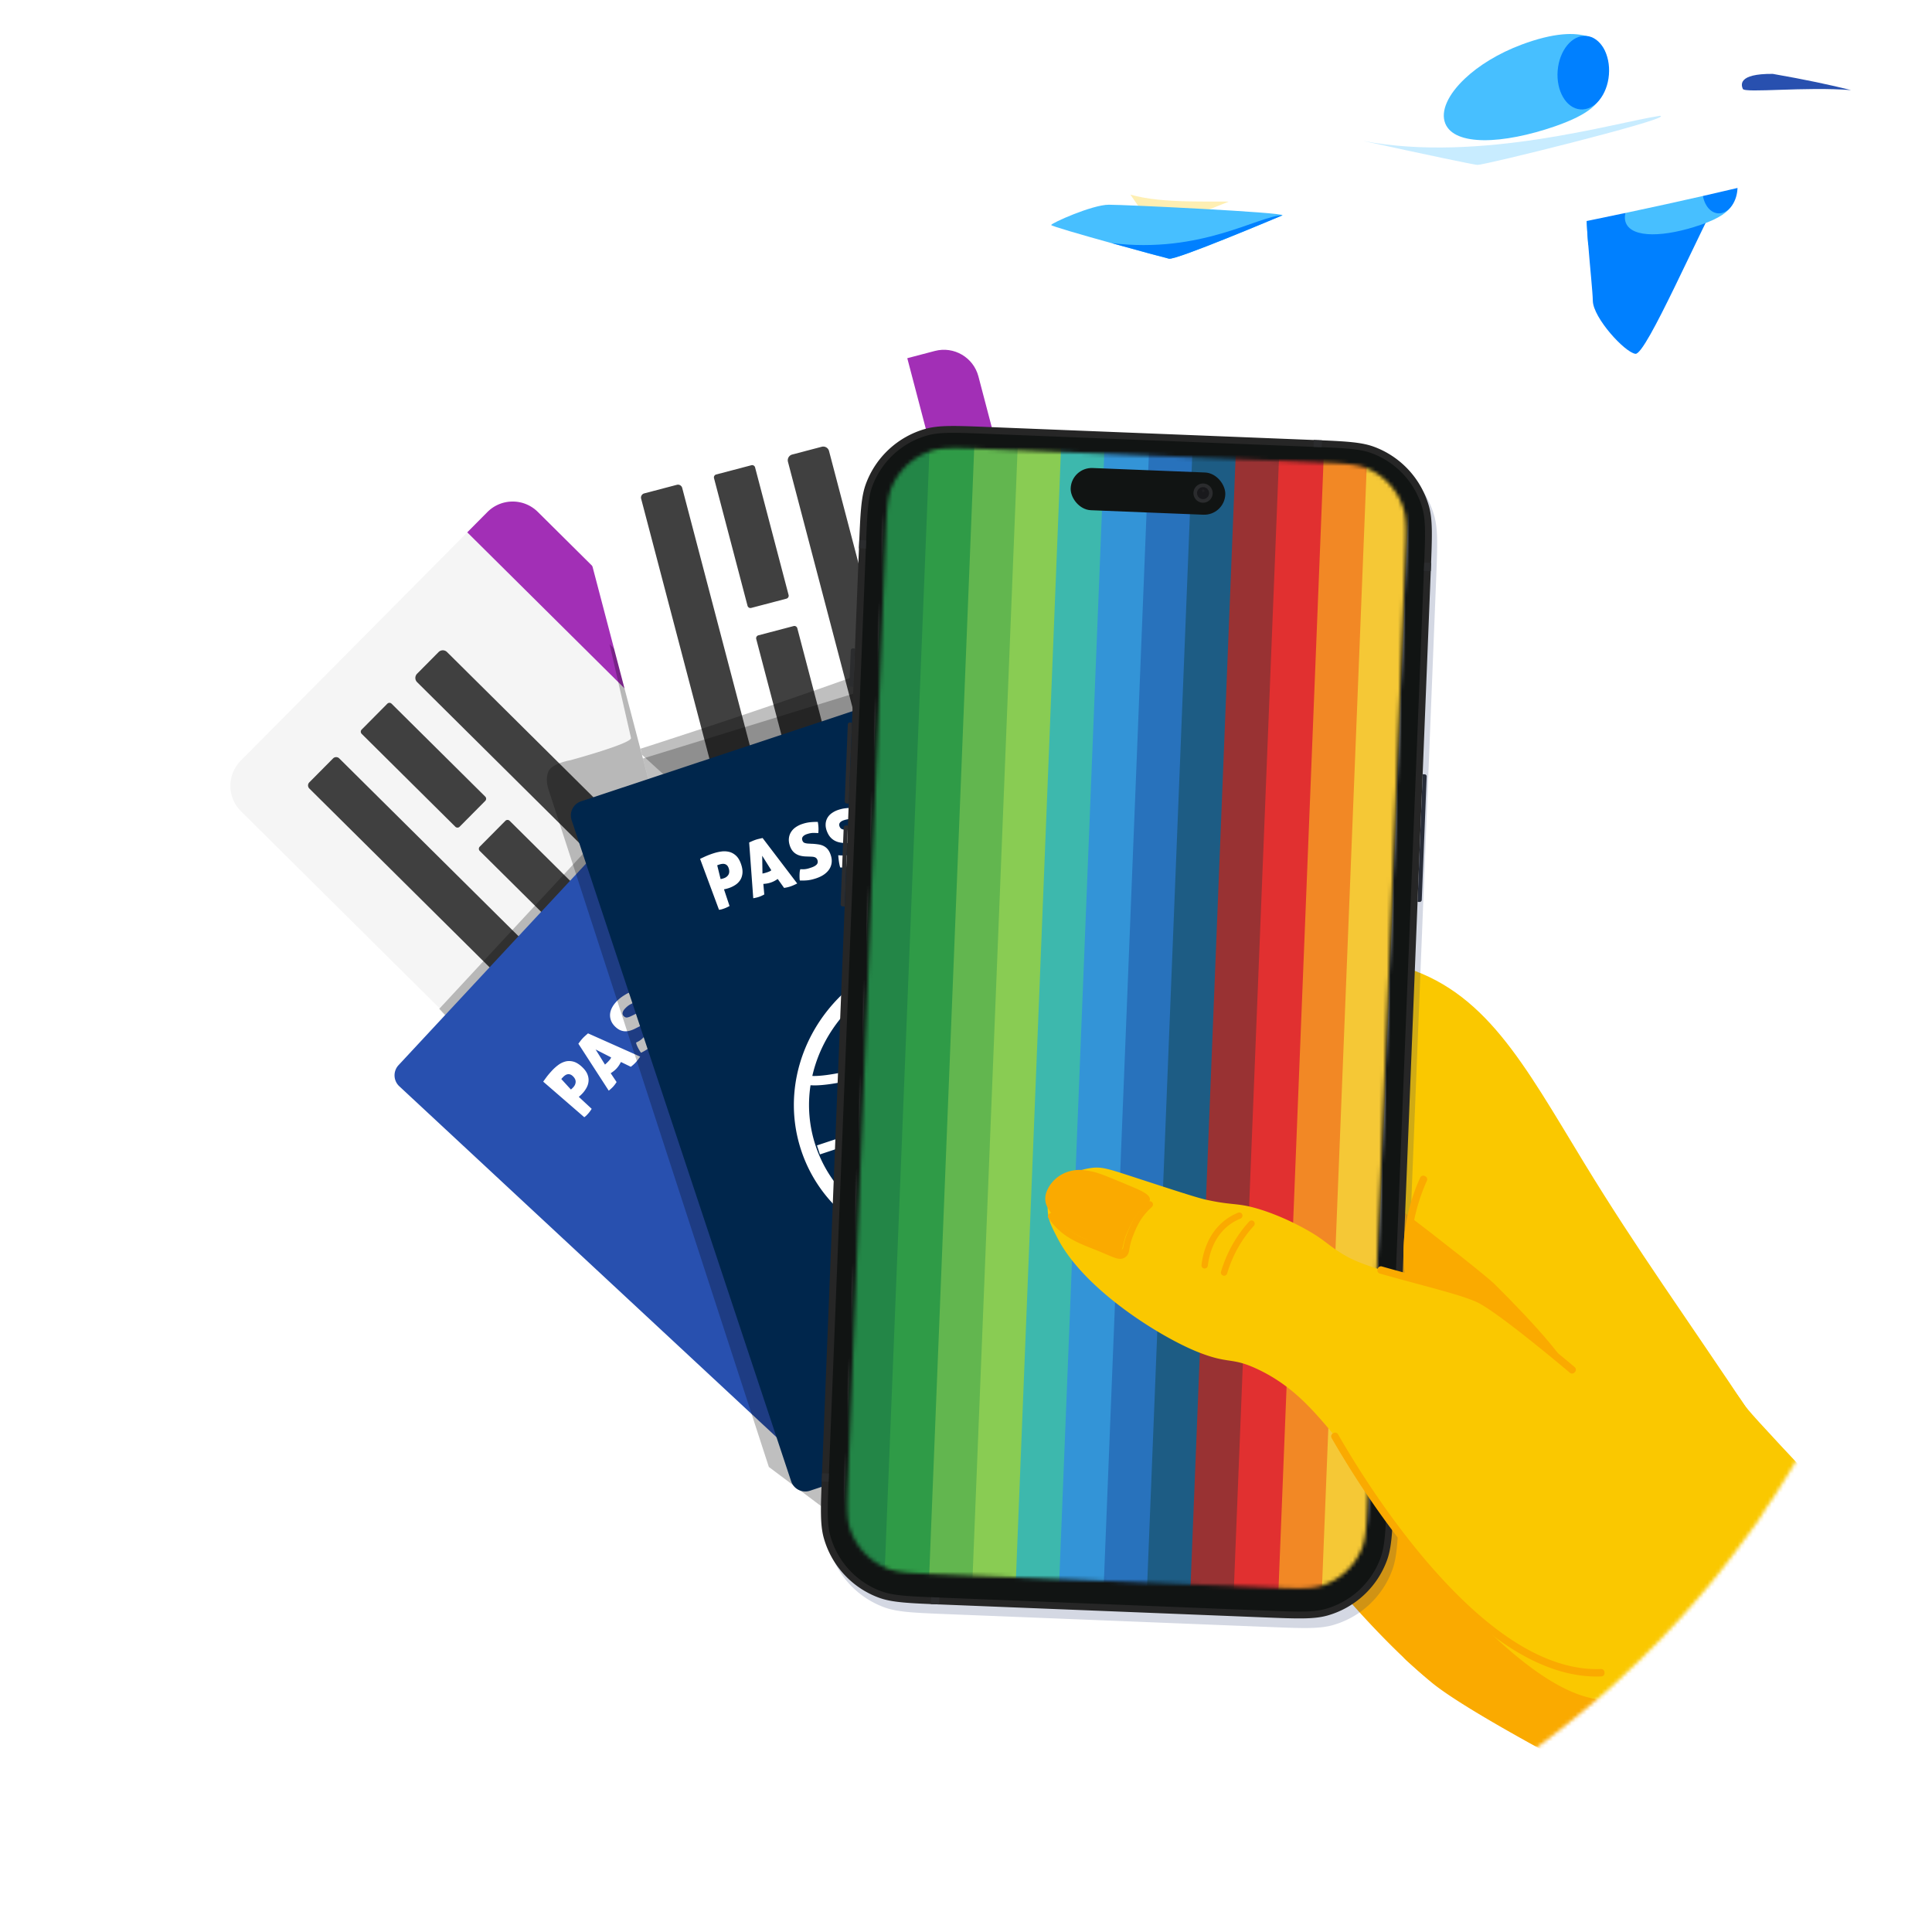
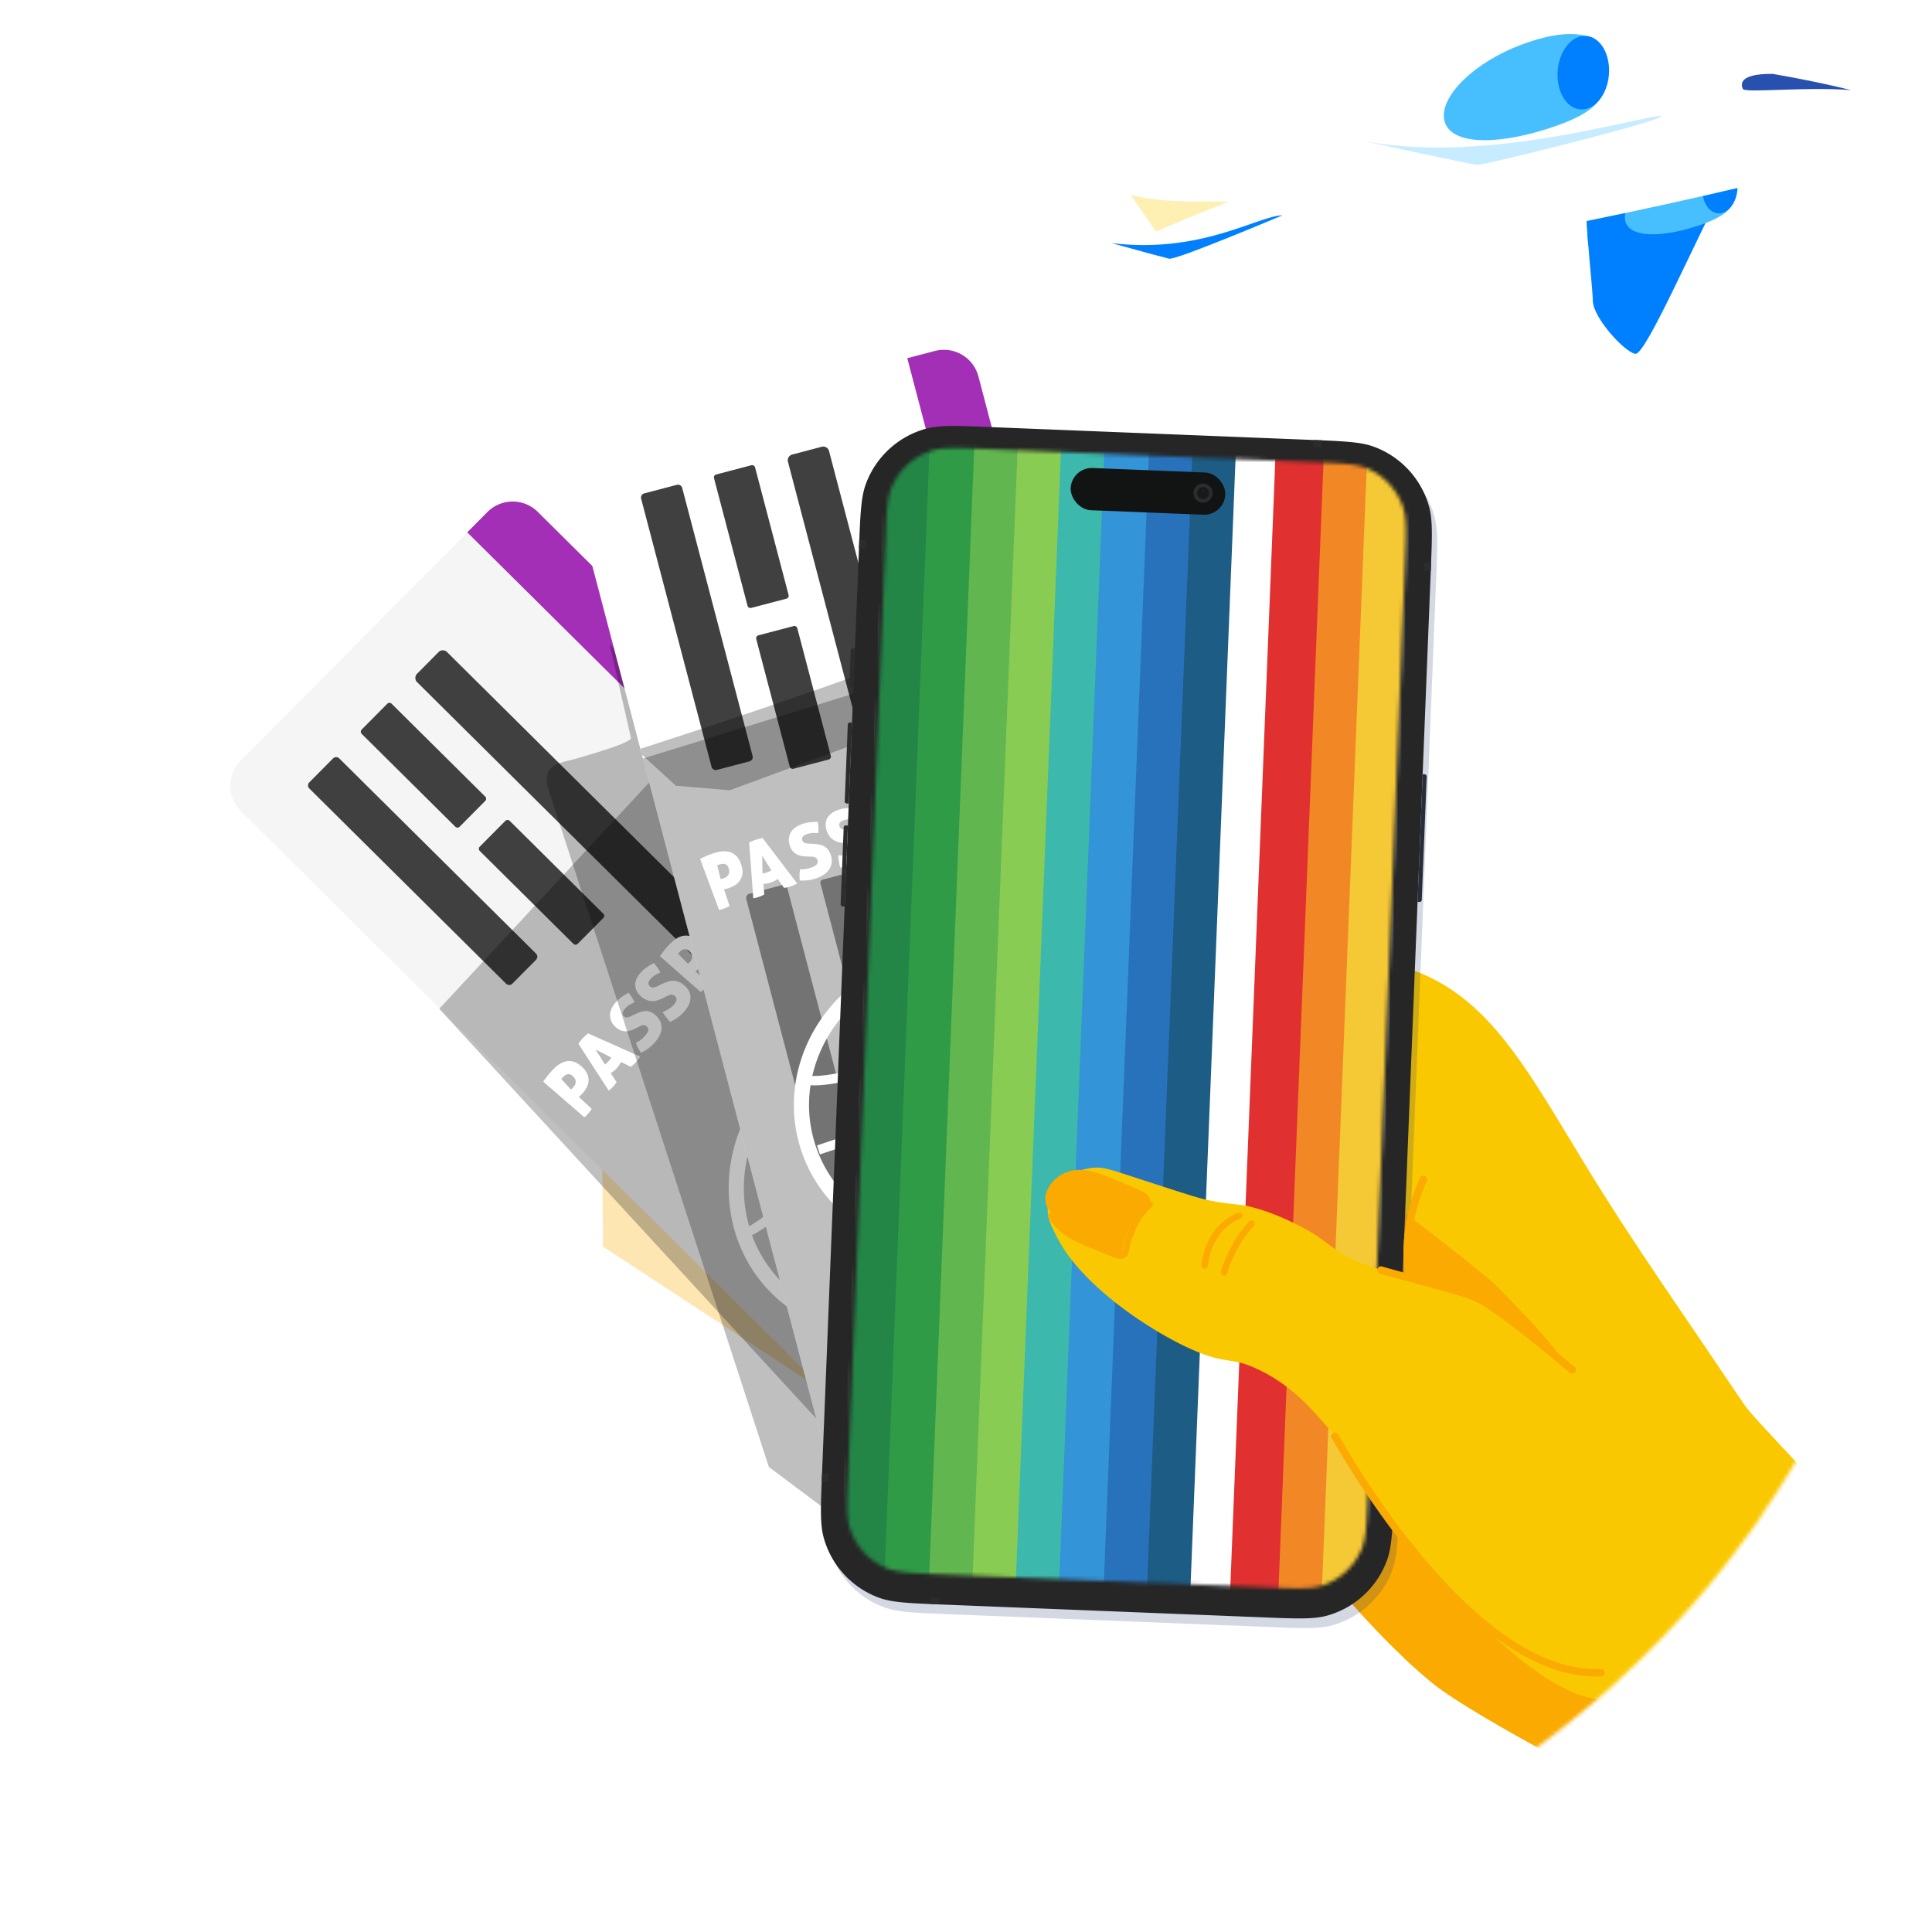
<svg xmlns="http://www.w3.org/2000/svg" width="512" height="512" fill="none">
  <g clip-path="url(#a)">
    <circle cx="256" cy="256" r="256" fill="#fff" fill-opacity=".1" />
    <mask id="b" width="512" height="512" x="0" y="0" maskUnits="userSpaceOnUse" style="mask-type:alpha">
      <path fill="#fff" d="M512 256.11c0 2.984-.063 5.977-.189 8.982a253.178 253.178 0 0 1-3.147 31.135 165.703 165.703 0 0 1-1.07 6.303c-.378 2.017-.976 5.168-1.511 7.689a283.697 283.697 0 0 1-5.791 22.059c-.629 2.08-1.322 4.16-2.046 6.303-.22.693-.44 1.418-.692 2.112-.252.756-.535 1.512-.818 2.268-1.039 2.931-2.141 5.799-3.148 8.698a249.487 249.487 0 0 1-5.318 12.29 262.676 262.676 0 0 1-18.412 33.09c-1.102 1.607-2.172 3.151-3.147 4.821-.33.445-.635.908-.913 1.387l-.944 1.292c-1.542 2.143-3.148 4.254-4.658 6.303-1.511 2.048-3.148 4.128-4.847 6.302l-1.511 1.828c-.314.441-.692.851-1.007 1.261-3.525 4.191-7.113 8.288-10.858 12.195-.346.379-.692.725-1.007 1.103a8.93 8.93 0 0 0-.756.788l-1.196 1.198a302.029 302.029 0 0 1-4.532 4.506c-1.384 1.355-3.367 3.151-5.067 4.822a152.258 152.258 0 0 1-6.798 6.05 288.787 288.787 0 0 1-7.648 6.303l-1.416 1.134-2.172 1.671a2.29 2.29 0 0 1-.566.441c-2.612 2.048-5.288 3.971-7.994 5.83a130.434 130.434 0 0 1-5.476 3.75c-2.55 1.702-5.131 3.372-7.711 4.916a63.807 63.807 0 0 1-3.714 2.206l-.567.378a233.144 233.144 0 0 1-13.785 7.5 200.347 200.347 0 0 1-8.718 4.223l-.661.284-.692.315-.787.378a246.522 246.522 0 0 1-38.995 13.74 226.981 226.981 0 0 1-8.309 2.048 340.376 340.376 0 0 1-7.427 1.608 274.458 274.458 0 0 1-16.272 2.647h-.535c-.47.05-.945.05-1.416 0-3.147.441-6.294.756-9.442 1.008l-2.927.252-3.021.252h-2.644c-1.731 0-3.525.189-5.35.221h-8.341c-6.882 0-13.68-.263-20.394-.788l-2.958-.252-3.148-.315a249.124 249.124 0 0 1-35.155-6.145c-2.234-.536-4.469-1.135-6.704-1.734l-2.864-.819h-.157l-.409.378-2.675-.819-2.109-.63a12.613 12.613 0 0 1-1.668-.505c-.409 0-.818-.283-1.227-.409a249.245 249.245 0 0 1-23.164-9.013l-2.046-.882-1.353-.631-.63-.283-1.699-.788-2.298-1.072c-4.186-2.017-8.372-4.159-12.589-6.302a189.602 189.602 0 0 1-12.054-7.091l-.787-.473-.629-.409-.85-.567a8.595 8.595 0 0 1-.882-.568l-.629-.378-.692-.473c-2.329-1.512-4.69-3.151-6.924-4.695l-.535-.347a247.931 247.931 0 0 1-19.262-15c-3.147-2.836-6.578-5.799-9.756-8.792l-1.48-1.387-3.147-3.151-2.077-2.08c-.755-.788-1.51-1.608-2.33-2.395l-1.1-1.229a60.618 60.618 0 0 1-1.889-2.049l-.346-.378c-3.651-4.002-7.239-8.099-10.67-12.322-.409-.504-.88-1.008-1.227-1.512a241.475 241.475 0 0 1-16.051-22.659c-.378-.567-.724-1.071-1.07-1.638-.346-.567-.504-.757-.724-1.166l-.944-1.544-.944-1.608c-3.148-5.546-6.295-11.187-9.222-17.017-2.329-4.727-4.532-9.454-6.578-14.37-1.825-4.223-3.462-8.54-5.035-12.921v-.472a60.598 60.598 0 0 1-1.007-2.9 249.472 249.472 0 0 1-9.096-33.215c-1.133-5.609-2.046-11.25-2.801-16.986A258.899 258.899 0 0 1 0 261.531v-5.421c0-4.286 0-8.571.346-12.794.283-6.303.787-12.385 1.574-18.467v-.599c0-.756 0-1.576.283-2.332a252.369 252.369 0 0 1 11.236-47.963c.44-1.387.944-2.711 1.448-4.066a251.716 251.716 0 0 1 20.835-44.497 276.34 276.34 0 0 1 7.144-11.345A257.018 257.018 0 0 1 79.469 70.59c4.941-4.664 10.04-9.202 15.327-13.425 5.288-4.222 10.103-7.91 15.359-11.596a246.453 246.453 0 0 1 21.779-13.583c5.571-3.151 11.299-5.987 17.153-8.698l.629-.252c.313-.182.639-.34.976-.472a250.327 250.327 0 0 1 23.227-9.17l1.416-.473c.535-.158.976-.347 1.479-.442a207.114 207.114 0 0 1 15.265-4.443 249.767 249.767 0 0 1 33.392-6.303l3.997-.472 4.753-.442c1.385 0 2.706-.22 4.091-.283l3.903-.252h1.762c3.588-.19 7.176-.252 10.796-.284h11.298c2.046 0 4.092.19 6.295.315 2.895.158 5.728.378 8.592.693a257.391 257.391 0 0 1 42.079 7.69l2.518.725c3.147.85 6.074 1.733 9.064 2.741 3.651 1.166 7.207 2.427 10.764 3.75l.661.252.472.158h.409l5.287 2.08 2.172.945c.54.183 1.066.404 1.574.662a71.053 71.053 0 0 1 4.217 1.828l1.353.63 1.102.504 1.731.82a230.69 230.69 0 0 1 11.519 5.767l1.668.85a284.153 284.153 0 0 1 19.324 11.66 119.762 119.762 0 0 1 4.658 3.152 242.284 242.284 0 0 1 15.391 11.565c4.941 4.034 10.417 8.824 15.358 13.551 1.07 1.009 2.14 2.017 3.148 3.152a199.048 199.048 0 0 1 5.696 5.83l1.322 1.386c2.423 2.584 4.784 5.2 7.05 7.879l1.007 1.166a209.642 209.642 0 0 1 11.834 14.937 293.08 293.08 0 0 1 8.214 11.944 255.306 255.306 0 0 1 18.223 33.246 241.633 241.633 0 0 1 10.795 27.858c1.479 4.759 2.864 9.454 4.092 14.402 1.825 7.059 3.367 14.275 4.532 21.555.409 2.269.787 4.507 1.07 6.775v.284c.472 3.404.881 6.839 1.227 10.274a.711.711 0 0 0 0 .252c1.07 8.414 1.511 16.544 1.511 24.832Z" />
    </mask>
    <g mask="url(#b)">
      <path fill="#FAC800" d="M386.129 450.43c17.615 11.471 25.791 13.119 30.013 17.341l13.136 14.378s22.33-18.32 35.016-31.718c14.011-14.796 32.544-40.786 32.544-40.786-49.05-52.069-26.416-28.479-41.528-46.11l-10.551 6.879s-87.712 55.645-72.003 69.649c3.801 3.391 7.422 6.494 13.369 10.368l.004-.001Z" />
      <path fill="#FAAA00" d="M379.501 445.96c-29.661-24.323-68.535-82.315-63.684-79.427 17.378 10.347 34.462 10.822 40.816 14.533l83.272 82.155a7.682 7.682 0 0 1 .905 9.865l-11.534 8.651-13.133-13.965s-27.848-14.6-36.642-21.812Z" />
      <path fill="#FAAA00" d="M328.929 388.112c.742.973 6.756 9.167 7.166 9.767 1.238 1.794 3.842 1.057 15.912-4.238 3.727-1.635 1.188 16.259 72.171 55.829 10.902 6.074-7.305-74.393-65.283-85.642-52.555-10.197-31.051 22.877-29.969 24.29l.003-.006Z" />
      <path fill="#FAC800" d="M464.67 375.91c-18.456-27.741-30.728-44.538-44.827-67.674-16.179-26.549-26.315-45.939-49.004-52.285-23.449-6.563-76.911-18.706-145.386-16.517-2.365.073-13.963 4.629-15.463 7.939-1.679 3.697.63 8.666 3.24 11.564 3.3 3.664 7.701 4.712 9.197 5.037 20.704 4.481 72.948-2.715 99.183 15.04 4.843 3.277 10.315 11.927 21.262 29.222 4.206 6.648 15.823 25.625 26.644 53.476 6.363 16.375 4.917 16.429 8.505 24.671 13.309 30.56 26.851 66.614 61.34 47.612 29.13-16.048 38.212-38.695 25.312-58.09l-.003.005Z" />
      <path fill="#FAAA00" d="M359.458 331.529c3.18 3 6.419 6.037 11.285 9.476 10.067 7.108 14.179 6.811 27.409 14.019 12.392 6.751 16.384 11.149 17.688 9.943 2.03-1.881-9.763-14.763-19.807-24.71-3.522-3.487-46.279-36.836-60.011-44.732-13.927-8.013 17.835 30.72 23.432 36.005l.004-.001Z" />
      <g filter="url(#c)">
        <path fill="#FAAA00" fill-opacity=".3" d="M305.274 211.016 158.095 114.73l1.711 208.663 57.432 37.605 98.246-87.075-10.21-62.907Z" />
        <path fill="#F5F5F5" d="M260.536 403.12 63.839 207.982c-3.703-3.676-3.729-9.662-.056-13.37l65.372-65.889c3.676-3.704 9.662-3.729 13.37-.056l196.7 195.135c3.704 3.676 3.729 9.662.056 13.37l-65.369 65.893c-3.676 3.704-9.661 3.73-13.37.056l-.006-.001Z" />
        <path fill="#A22FB6" d="m339.219 323.806-196.7-195.136c-3.704-3.676-9.692-3.655-13.369.056l-5.323 5.362L333.949 342.54l5.322-5.362a9.448 9.448 0 0 0-.056-13.37l.004-.002Z" />
        <path fill="#404040" d="m216.381 262.931-97.916-97.122a1.581 1.581 0 0 0-2.237.009l-5.696 5.742a1.582 1.582 0 0 0 .009 2.237l97.917 97.123c.62.615 1.621.611 2.236-.009l5.696-5.743a1.581 1.581 0 0 0-.009-2.237Zm-87.789-58.813-24.817-24.616a.804.804 0 0 0-1.136.005l-6.792 6.848a.803.803 0 0 0 .005 1.136l24.817 24.615a.803.803 0 0 0 1.136-.004l6.792-6.848a.804.804 0 0 0-.005-1.136Zm31.289 31.033-24.817-24.616a.804.804 0 0 0-1.136.005l-6.792 6.848a.804.804 0 0 0 .005 1.136l24.817 24.616a.804.804 0 0 0 1.136-.005l6.792-6.848a.803.803 0 0 0-.005-1.136Zm-17.827 10.571-52.15-51.728a1.16 1.16 0 0 0-1.64.007l-6.29 6.341a1.16 1.16 0 0 0 .006 1.64l52.151 51.728a1.16 1.16 0 0 0 1.64-.007l6.29-6.341a1.16 1.16 0 0 0-.007-1.64Z" />
        <path fill="#000" fill-opacity=".25" d="M234.744 210.349 201.11 179.06a6.798 6.798 0 0 0-9.61.347l-75.094 80.957 130.443 141.771c.043.051.09.1.133.152.197-.146.384-.309.556-.492l76.307-82.028-89.106-109.416.005-.002Z" />
-         <path fill="#2850AF" d="m331.466 315.147-84.9 91.266a3.96 3.96 0 0 1-5.594.201L105.817 280.885a3.961 3.961 0 0 1-.2-5.594l84.9-91.266a6.797 6.797 0 0 1 9.61-.347l130.988 121.861a6.797 6.797 0 0 1 .347 9.61l.004-.002Z" />
        <path fill="#fff" d="M143.951 279.662c.18-.255.46-.635.838-1.154.38-.514.896-1.127 1.551-1.832a11.823 11.823 0 0 1 1.609-1.433 5.52 5.52 0 0 1 1.881-.919c.666-.175 1.364-.165 2.102.023.734.19 1.494.654 2.28 1.38.697.648 1.175 1.289 1.438 1.927.263.638.371 1.259.321 1.859a4.308 4.308 0 0 1-.519 1.735 7.294 7.294 0 0 1-1.1 1.535c-.176.186-.355.366-.547.543a4.347 4.347 0 0 1-.426.358l3.423 3.181c-.186.298-.369.56-.54.788a7.737 7.737 0 0 1-.505.601c-.321.344-.35.409-.915.837l-10.887-9.432-.004.003Zm7.332 2.075c.063-.032.152-.1.271-.211.118-.111.234-.226.354-.355.39-.418.607-.878.643-1.37.037-.492-.157-.973-.585-1.437-.251-.272-.5-.462-.75-.565a1.39 1.39 0 0 0-.735-.105 1.595 1.595 0 0 0-.694.275 3.47 3.47 0 0 0-.633.548c-.056.056-.121.129-.194.205a2.85 2.85 0 0 0-.207.247l2.528 2.763.002.005Zm12.119-1.965c-.171.262-.329.494-.485.697a6.836 6.836 0 0 1-.476.57c-.165.174-.366.366-.602.577-.239.206-.201.192-.518.432l-8.046-12.439c.206-.28.402-.537.584-.776.185-.235.381-.47.593-.696.171-.184.37-.38.599-.582.223-.204.485-.432.781-.69l13.825 6.161c-.431.636-.838 1.165-1.232 1.585a8.02 8.02 0 0 1-.577.559c-.203.177-.429.365-.677.553l-2.618-1.27a8.81 8.81 0 0 1-.55.945 6.841 6.841 0 0 1-.628.793 6.43 6.43 0 0 1-.693.64 9.91 9.91 0 0 1-.84.597l1.566 2.346-.006-.002Zm-5.558-8.636 2.479 3.995c.199-.118 1.664-1.501 1.612-1.903l-4.084-2.089-.007-.003Zm10.296-9.274a17.644 17.644 0 0 1 1.534-.64c.477-.169.943-.26 1.399-.273a3.37 3.37 0 0 1 1.367.262c.455.185.92.501 1.399.944.516.481.899 1.002 1.143 1.57.245.569.355 1.161.321 1.792-.029.629-.202 1.275-.522 1.939-.317.663-.783 1.329-1.403 1.993a10.78 10.78 0 0 1-1.639 1.472c-.53.376-1.147.736-1.854 1.085-.305-.358-1.349-2.142-1.297-2.715 1.224-.539 1.703-1.092 2.322-1.757.461-.499.752-.957.859-1.378.107-.421-.024-.799-.392-1.147a1.203 1.203 0 0 0-.483-.284 1.193 1.193 0 0 0-.505-.03 2.184 2.184 0 0 0-.507.145c-.165.073-.335.149-.501.233l-1.074.536a7.344 7.344 0 0 1-1.348.539c-.443.125-.883.18-1.312.167a3.6 3.6 0 0 1-1.269-.289c-.416-.177-.831-.461-1.254-.849-.516-.481-.894-.992-1.13-1.543a3.96 3.96 0 0 1-.329-1.686c.016-.577.167-1.156.446-1.737.278-.581.676-1.15 1.193-1.706a9.663 9.663 0 0 1 1.49-1.311c.532-.372 1.133-.74 1.809-1.096.274.328.553.722.832 1.171.28.449.515.91.7 1.373-.345.153-.734.352-1.168.584-.434.232-.891.606-1.366 1.112a2.942 2.942 0 0 0-.371.488 1.885 1.885 0 0 0-.219.511c-.041.174-.038.346.011.519.048.172.155.338.322.489.28.263.58.364.889.308.31-.056.63-.168.968-.335l.933-.447.006-.009Zm7.041-7.98a18.98 18.98 0 0 1 1.594-.654c.498-.174.984-.27 1.469-.291.485-.022.975.056 1.463.229.496.176 1.003.476 1.538.907.574.463 1.009.974 1.301 1.525.293.554.439 1.139.443 1.757.005.617-.143 1.256-.444 1.916-.3.66-.758 1.321-1.377 1.986-.564.608-1.119 1.1-1.66 1.476-.541.377-1.176.745-1.903 1.099a11.862 11.862 0 0 1-1.019-1.183 21.304 21.304 0 0 1-.982-1.41c1.269-.55 2.216-1.156 2.836-1.821.461-.5.74-.958.834-1.371.093-.414-.069-.788-.48-1.12a1.275 1.275 0 0 0-.527-.272 1.344 1.344 0 0 0-.535-.021 2.124 2.124 0 0 0-.524.155 19.75 19.75 0 0 0-.522.237l-1.107.547a7.61 7.61 0 0 1-1.397.554 4.816 4.816 0 0 1-1.382.185 4.224 4.224 0 0 1-1.363-.264 5.043 5.043 0 0 1-1.377-.814c-.574-.463-1.004-.965-1.282-1.5a3.725 3.725 0 0 1-.441-1.651c-.013-.568.113-1.14.371-1.716.263-.579.652-1.144 1.173-1.702a9.292 9.292 0 0 1 1.506-1.313 16.521 16.521 0 0 1 1.858-1.11c.31.321.627.701.952 1.139.319.44.592.887.818 1.341-.358.16-.759.358-1.209.592-.447.239-.911.611-1.383 1.122a2.853 2.853 0 0 0-.367.485c-.1.17-.166.339-.199.507a.971.971 0 0 0 .04.51c.064.17.184.328.367.477.314.252.634.348.957.285a4.218 4.218 0 0 0 1.007-.344l.963-.456-.01-.018Zm-.301-7.47c.18-.255.46-.634.838-1.153a20.99 20.99 0 0 1 1.554-1.828 11.874 11.874 0 0 1 1.608-1.433 5.507 5.507 0 0 1 1.882-.919c.666-.176 1.364-.165 2.102.023.733.19 1.493.653 2.28 1.38.696.648 1.175 1.289 1.438 1.927.263.638.37 1.259.321 1.859a4.312 4.312 0 0 1-.519 1.735 7.263 7.263 0 0 1-1.101 1.535 11.66 11.66 0 0 1-.546.543 4.774 4.774 0 0 1-.426.358l3.418 3.183c-.186.298-.368.56-.54.788a7.38 7.38 0 0 1-.505.601c-.321.344-.434.475-.995.901l-10.802-9.498-.007-.002Zm7.4 2.007c.058-.029.145-.091.257-.192.111-.102.22-.209.332-.333.363-.393.555-.824.572-1.288.017-.465-.193-.922-.623-1.368-.258-.263-.506-.441-.752-.547a1.506 1.506 0 0 0-.722-.111 1.516 1.516 0 0 0-.667.249c-.21.141-.411.311-.598.508l-.178.192a2.862 2.862 0 0 0-.192.233l2.577 2.648-.006.009Zm6.12-5.183a10.888 10.888 0 0 1-1.918-2.207c-.504-.78-.833-1.581-.983-2.407a5.519 5.519 0 0 1 .127-2.515c.237-.853.713-1.699 1.421-2.532.708-.834 1.456-1.435 2.239-1.788a5.153 5.153 0 0 1 2.406-.476c.82.039 1.637.26 2.461.662.825.403 1.622.949 2.401 1.64.776.692 1.412 1.422 1.905 2.191.495.773.815 1.568.96 2.384.148.821.102 1.65-.141 2.489s-.717 1.678-1.425 2.512c-.708.834-1.454 1.439-2.235 1.808a4.971 4.971 0 0 1-2.387.5c-.811-.032-1.626-.248-2.439-.64-.814-.391-1.608-.933-2.383-1.626l-.009.005Zm5.335-6.486c-2.132-1.985-3.575-2.727-4.501-1.094-.75 1.328-.486 2.422 1.651 4.404 1.069.994 1.754 1.598 2.53 1.816.774.215 1.538-.089 2.066-.657 1.022-1.101.37-2.504-1.742-4.471l-.004.002Zm-1.151-9.363c.398-.524.763-1.014 1.094-1.458.336-.447.71-.897 1.129-1.347a11.757 11.757 0 0 1 1.657-1.469 5.865 5.865 0 0 1 1.877-.939 4.12 4.12 0 0 1 1.998-.06c.688.146 1.365.534 2.045 1.162.364.339.652.682.859 1.033a4.4 4.4 0 0 1 .644 2.028c.015.318.011.608-.019.871l6.264 2.332c-.178.271-.389.553-.631.851a15.58 15.58 0 0 1-.673.782c-.183.194-.403.414-.664.654-.261.24-.502.441-.726.6l-6.635-2.43.051-.2c.048-.171.071-.392.069-.661a3.72 3.72 0 0 0-.125-.855 4.239 4.239 0 0 0-.353-.902 2.856 2.856 0 0 0-.619-.806c-.49-.455-.972-.649-1.452-.584-.48.064-.907.298-1.28.696a2.086 2.086 0 0 0-.215.262.75.75 0 0 0-.094.16l8.68 7.441c-.394.6-.747 1.067-1.057 1.4-.338.364-.582.538-1.142.965l-10.684-9.53.002.004Zm12.121-8.493-2.279 2.451a7.764 7.764 0 0 1-1.283-.947 8.033 8.033 0 0 1-1.008-1.183l7.135-7.3c.236.11.446.223.628.338.183.116.348.24.486.367.269.252.543.614.807 1.088l-2.067 2.591 8.22 7.646c-.393.6-.751 1.07-1.071 1.413-.339.364-.491.442-1.052.868l-8.516-7.332Zm68.526 73.817c-1.896-6.512-5.461-12.55-10.706-17.429-16.14-15.012-42.079-13.45-57.818 3.472-15.738 16.927-15.418 42.906.727 57.915 5.245 4.879 11.532 7.999 18.164 9.417.012.022.025.049.041.069l.06-.047c13.736 2.899 28.953-1.519 39.548-12.909 10.576-11.374 13.887-26.836 10.03-40.309l.073-.099c-.038-.031-.083-.054-.126-.082l.007.002Zm-9.676 33.767a39.725 39.725 0 0 1-2.131 2.731l-13.718-12.757c4.812-5.144 8.72-9.055 11.882-12.028 4.541 8.066 6.079 16.122 3.967 22.054Zm-29.244 5.172c2.844-3.51 6.629-7.894 11.684-13.358l13.732 12.773a40.829 40.829 0 0 1-3.161 2.933c-5.758 2.532-13.889 1.59-22.253-2.343l-.002-.005Zm-14.784-10.135c-3.402-3.164-6.308-6.558-8.684-10.018 3.822-3.536 8.303-8.048 13.369-13.467l9.226 8.581-13.882 14.928-.029-.024Zm-15.131-36.034a39.284 39.284 0 0 1 2.697-3.367l15.281 14.209c-5.318 5.688-9.558 9.909-12.926 13.044-5.371-8.668-7.318-17.503-5.047-23.888l-.005.002Zm31.208-4.193c-2.779 3.449-6.513 7.778-11.521 13.202l-15.27-14.199a38.106 38.106 0 0 1 2.57-2.322c6.209-2.734 15.178-1.418 24.221 3.319Zm12.816 9.159.03.025-13.303 14.306-9.224-8.577c3.676-3.979 8.115-8.949 11.899-13.677 3.613 2.116 7.205 4.766 10.601 7.928l-.003-.005Zm-13.146 17.878 8.88 8.256c-4.876 5.272-8.938 9.932-12.137 13.916-3.58-1.907-7.161-4.348-10.585-7.287l13.842-14.885Zm10.587 6.418-8.88-8.256 13.262-14.264c3.171 3.197 5.864 6.581 8.02 10.008-4.327 4.04-8.808 8.671-12.407 12.514l.005-.002Zm6.098-24.362 9.619-10.341a34.348 34.348 0 0 1 7.7 13.461c-2.485 1.35-5.711 3.922-9.13 7.009-2.256-3.522-5.016-6.939-8.187-10.125l-.002-.004Zm7.853-12.129-9.651 10.379-.03-.024c-3.391-3.153-7.021-5.868-10.745-8.079 3.052-3.954 5.482-7.603 6.415-10.174a34.213 34.213 0 0 1 13.981 7.873c.005.009.021.018.025.027l.005-.002Zm-16.438-8.493c-.582 1.446-2.12 4.291-6.186 9.527-3.913-2.086-7.892-3.604-11.785-4.456-3.043-.665-5.905-.886-8.529-.694 8.202-4.728 17.689-6.223 26.5-4.377Zm-42.396 21.469c-.001 2.631.429 5.466 1.315 8.457 1.128 3.809 2.924 7.656 5.279 11.398-4.907 4.403-7.634 6.163-9.043 6.858-2.473-8.64-1.663-18.202 2.454-26.716l-.005.003Zm-1.689 29.092c2.276-1.029 5.539-3.429 9.682-7.121 2.474 3.563 5.454 6.993 8.849 10.154.005.009.021.018.03.024l-9.408 10.115 1.84 1.711 9.444-10.155c3.412 2.939 7.032 5.445 10.713 7.441-3.116 4.015-5.239 7.249-6.313 9.61-5.83-1.303-11.345-4.078-15.959-8.371a34.268 34.268 0 0 1-8.878-13.408Zm27.369 22.247c.867-1.704 2.596-4.494 6.053-8.913 3.279 1.581 6.588 2.758 9.838 3.464 3.043.665 5.905.887 8.531.699-7.558 4.355-16.211 5.972-24.418 4.748l-.004.002Zm40.318-21.842c.001-2.631-.429-5.466-1.313-8.453-.946-3.197-2.364-6.425-4.186-9.593 4.173-3.787 6.827-5.713 8.459-6.691 1.824 8.109.844 16.873-2.96 24.737Z" />
      </g>
      <path fill="#000" fill-opacity=".25" d="m311.753 301.123-.082-.126a6.834 6.834 0 0 0-1.666-1.815l-77.609-58.187-70.85-70.277 5.67 24.83c.395 1.444-16.057 5.922-16.057 5.922s-4.84.803-5.803 2.952c-.962 2.149.001 4.783.001 4.783l58.393 179.551 11.486 8.609 12.271 9.2 28.041-7.365 60.96-61.455c3.676-3.704 3.654-9.693-.057-13.37l-9.655-9.579 4.57-6.095a6.8 6.8 0 0 0 .387-7.578Z" />
      <path fill="#fff" d="m221.619 396.114-70.384-267.983c-1.327-5.049 1.694-10.22 6.742-11.547l89.769-23.577c5.049-1.327 10.22 1.693 11.547 6.742l70.384 267.983c1.327 5.049-1.693 10.22-6.742 11.547l-89.769 23.577c-5.049 1.327-10.22-1.693-11.547-6.742Z" />
      <path fill="#A22FB6" d="M329.675 367.733 259.291 99.75c-1.327-5.05-6.495-8.066-11.547-6.743l-7.304 1.92 75.186 286.268 7.304-1.92c5.049-1.327 8.065-6.495 6.742-11.547l.003.005Z" />
      <path fill="#404040" d="m254.737 252.916-35.036-133.39a1.582 1.582 0 0 0-1.932-1.128l-7.823 2.055a1.58 1.58 0 0 0-1.128 1.931l35.036 133.391a1.582 1.582 0 0 0 1.932 1.128l7.823-2.055a1.582 1.582 0 0 0 1.128-1.932Zm-45.753-95.243-8.88-33.808a.803.803 0 0 0-.981-.573l-9.328 2.451a.803.803 0 0 0-.573.981l8.88 33.807c.113.43.552.686.981.573l9.328-2.45a.803.803 0 0 0 .573-.981Zm11.19 42.624-8.88-33.808a.803.803 0 0 0-.981-.573l-9.329 2.45a.803.803 0 0 0-.572.981l8.879 33.808a.803.803 0 0 0 .981.573l9.329-2.45a.803.803 0 0 0 .573-.981Z" />
      <path fill="#999" d="m237.184 265.046-8.88-33.808a.803.803 0 0 0-.981-.572l-9.329 2.45a.804.804 0 0 0-.573.981l8.88 33.808a.803.803 0 0 0 .981.572l9.329-2.45a.804.804 0 0 0 .573-.981Z" />
      <path fill="#404040" d="m188.566 203.21-18.658-71.046a1.155 1.155 0 0 1 .825-1.411l8.645-2.272a1.157 1.157 0 0 1 1.412.824l18.658 71.047a1.156 1.156 0 0 1-.825 1.411l-8.645 2.272a1.157 1.157 0 0 1-1.412-.825Z" />
      <path fill="#999" d="m228.335 310.328-19.673-74.899a1.19 1.19 0 0 0-1.454-.849l-8.58 2.254a1.19 1.19 0 0 0-.849 1.453l19.673 74.9a1.19 1.19 0 0 0 1.453.848l8.581-2.254a1.189 1.189 0 0 0 .849-1.453Z" />
      <path fill="#000" fill-opacity=".25" d="M219.31 387.303c.143-.028.284-.059.428-.105l107.711-32.966-50.134-185.884a6.684 6.684 0 0 0-1.785.286L170.383 201.01l48.928 186.286-.001.007Z" />
      <path fill="#000" fill-opacity=".25" d="m169.755 198.418.362 1.597 9.005 8.212 14.26 1.202 87.566-32.237-4.942-18.823c-14.671 10.842-106.247 40.046-106.247 40.046l-.004.003Z" />
      <g filter="url(#d)">
-         <path fill="#00264C" d="m332.959 348.788-118.303 39.278a3.95 3.95 0 0 1-4.999-2.509l-58.169-175.192a3.95 3.95 0 0 1 2.509-4.999l118.302-39.278a6.803 6.803 0 0 1 8.599 4.312l56.376 169.793a6.804 6.804 0 0 1-4.312 8.599l-.003-.004Z" />
-       </g>
+         </g>
      <path fill="#fff" d="M185.528 227.61c.278-.134.709-.336 1.289-.606a21.179 21.179 0 0 1 2.239-.858 11.997 11.997 0 0 1 2.098-.485 5.475 5.475 0 0 1 2.095.099c.665.166 1.279.509 1.833 1.029.554.52.998 1.286 1.335 2.3.299.902.414 1.696.334 2.383-.073.688-.279 1.283-.61 1.787a4.391 4.391 0 0 1-1.288 1.269 7.398 7.398 0 0 1-1.701.82c-.242.079-.489.15-.742.213a4.695 4.695 0 0 1-.546.11l1.472 4.433c-.309.171-.593.314-.853.429a8.73 8.73 0 0 1-.732.285c-.444.145-.504.191-1.205.293l-5.018-13.501Zm5.434 5.341c.069.003.182-.016.338-.052.154-.04.316-.086.479-.138.547-.182.954-.477 1.223-.892.269-.415.326-.925.177-1.541-.091-.36-.215-.645-.384-.858a1.368 1.368 0 0 0-.596-.445 1.59 1.59 0 0 0-.742-.092 3.657 3.657 0 0 0-.821.175c-.074.024-.168.055-.266.089a3.59 3.59 0 0 0-.3.117l.892 3.637Zm11.575 4.096a13.76 13.76 0 0 1-.759.38 8.168 8.168 0 0 1-.692.271 7.378 7.378 0 0 1-.808.214c-.308.069-.269.074-.658.129l-1.085-14.773c.318-.147.615-.28.89-.4.276-.119.56-.226.853-.328.242-.079.509-.157.806-.225.295-.072.634-.149 1.014-.228l9.167 12.041c-.681.354-1.297.623-1.839.802-.257.083-.512.153-.775.217-.263.057-.55.112-.861.159l-1.687-2.371a8.653 8.653 0 0 1-.932.565 6.56 6.56 0 0 1-1.852.624 9.216 9.216 0 0 1-1.024.121l.247 2.81-.005-.008Zm-.545-10.272.072 4.721c.234-.008 2.181-.514 2.323-.894l-2.399-3.825.004-.002Zm13.303-3.165c.605.038 1.155.099 1.654.176.495.079.95.226 1.36.433a3.42 3.42 0 0 1 1.076.881c.308.38.568.882.772 1.498.221.671.307 1.31.249 1.929a3.996 3.996 0 0 1-.577 1.729c-.327.536-.792 1.019-1.387 1.448-.595.429-1.328.786-2.19 1.072-.788.261-1.502.426-2.146.504a14.1 14.1 0 0 1-2.147.061c-.095-.459-.151-2.525.164-3.006 1.336.119 2.018-.139 2.881-.425.644-.216 1.118-.482 1.417-.796.298-.315.364-.711.205-1.194a1.14 1.14 0 0 0-.716-.751 2.195 2.195 0 0 0-.513-.115 8.54 8.54 0 0 0-.551-.037l-1.195-.042a7.1 7.1 0 0 1-1.444-.175 4.11 4.11 0 0 1-1.228-.489 3.483 3.483 0 0 1-.975-.863c-.281-.356-.512-.805-.692-1.347-.221-.671-.306-1.298-.249-1.892.057-.594.23-1.138.524-1.635a4.322 4.322 0 0 1 1.224-1.312 6.786 6.786 0 0 1 1.868-.922 9.625 9.625 0 0 1 1.935-.433 16.713 16.713 0 0 1 2.114-.094c.082.42.14.897.169 1.43a8.692 8.692 0 0 1-.046 1.539c-.378-.029-.81-.048-1.303-.05-.493-.003-1.071.103-1.73.323-.203.066-.388.15-.561.252-.17.098-.318.212-.436.343a1.07 1.07 0 0 0-.242.457c-.041.176-.023.369.047.587.122.363.33.599.633.696.298.099.634.156 1.009.17l1.032.059-.005-.009Zm10.008-3.616c.622.045 1.194.104 1.712.192.516.083.996.232 1.429.447.434.215.828.516 1.177.906.349.389.652.9.913 1.532.284.684.417 1.34.409 1.963a3.788 3.788 0 0 1-.455 1.758c-.293.544-.73 1.032-1.309 1.468-.579.437-1.3.792-2.159 1.082-.789.261-1.509.425-2.163.497a13.83 13.83 0 0 1-2.198.047 11.602 11.602 0 0 1-.33-1.529 21.165 21.165 0 0 1-.183-1.708c1.377.128 2.501.05 3.363-.236.644-.215 1.111-.483 1.389-.802.278-.318.32-.723.115-1.213a1.33 1.33 0 0 0-.334-.495 1.423 1.423 0 0 0-.461-.275 2.137 2.137 0 0 0-.533-.12c-.185-.018-.379-.03-.568-.044l-1.233-.054a7.846 7.846 0 0 1-1.492-.185 4.618 4.618 0 0 1-1.298-.503 4.157 4.157 0 0 1-1.068-.887c-.315-.364-.589-.821-.819-1.378-.284-.684-.42-1.326-.405-1.929a3.656 3.656 0 0 1 .409-1.662 3.85 3.85 0 0 1 1.151-1.324 6.393 6.393 0 0 1 1.845-.931 9.096 9.096 0 0 1 1.956-.428 17.096 17.096 0 0 1 2.162-.084c.119.432.212.916.287 1.455.071.541.094 1.065.075 1.569a17.56 17.56 0 0 0-1.345-.06c-.507-.006-1.091.099-1.751.319-.203.066-.387.15-.557.249a1.58 1.58 0 0 0-.419.35.919.919 0 0 0-.207.465c-.027.179.004.374.095.597.153.373.386.611.703.711.316.099.662.162 1.046.181l1.065.062-.014-.003Zm3.324-6.696c.279-.133.71-.336 1.289-.605.58-.27 1.327-.558 2.239-.859a12.008 12.008 0 0 1 2.099-.485 5.476 5.476 0 0 1 2.095.099c.665.166 1.278.51 1.832 1.03s.998 1.285 1.335 2.3c.299.901.415 1.695.335 2.382-.074.688-.279 1.284-.611 1.787a4.379 4.379 0 0 1-1.288 1.269 7.398 7.398 0 0 1-1.701.82c-.242.08-.489.151-.742.213a4.731 4.731 0 0 1-.545.11l1.471 4.433a9.05 9.05 0 0 1-1.584.714c-.445.145-.61.205-1.307.311l-4.917-13.519Zm5.529 5.31c.064.006.172-.011.318-.045.145-.035.296-.079.448-.13.507-.169.885-.463 1.125-.877.24-.413.278-.935.114-1.565-.097-.369-.23-.665-.397-.886a1.486 1.486 0 0 0-.579-.474 1.439 1.439 0 0 0-.704-.117c-.254.016-.512.07-.769.154-.07.021-.153.051-.25.084a3.008 3.008 0 0 0-.282.112l.976 3.744Zm7.852-1.608a10.793 10.793 0 0 1-.623-2.854c-.069-.925.029-1.786.291-2.58a5.497 5.497 0 0 1 1.321-2.141c.617-.635 1.44-1.147 2.459-1.541 1.024-.396 1.966-.56 2.826-.491.857.065 1.64.311 2.337.738.697.427 1.313 1.014 1.841 1.761.528.746.969 1.609 1.314 2.589.348.977.555 1.921.619 2.838.06.913-.037 1.767-.302 2.556a5.374 5.374 0 0 1-1.321 2.112c-.617.617-1.436 1.126-2.462 1.519-1.024.397-1.963.565-2.827.516a5 5 0 0 1-2.336-.708c-.699-.42-1.309-.999-1.832-1.738-.526-.735-.958-1.592-1.307-2.569l.002-.007Zm7.792-3.131c-.917-2.763-1.823-4.109-3.419-3.118-1.298.803-1.59 1.891-.669 4.659.458 1.385.77 2.242 1.347 2.807.575.561 1.388.66 2.126.413 1.429-.474 1.527-2.017.618-4.757l-.003-.004Zm3.487-8.755c.597-.269 1.154-.518 1.661-.751a15.842 15.842 0 0 1 1.638-.641 11.572 11.572 0 0 1 2.158-.494 5.993 5.993 0 0 1 2.097.073 4.151 4.151 0 0 1 1.782.907c.531.457.941 1.124 1.235 1.999.155.469.244.908.259 1.318.015.409-.015.788-.085 1.139a4.053 4.053 0 0 1-.317.949 5.46 5.46 0 0 1-.436.757l4.374 5.055c-.29.153-.608.3-.962.446-.354.147-.677.267-.966.366-.25.085-.555.169-.9.256a7.982 7.982 0 0 1-.924.182l-4.652-5.317.141-.152c.128-.125.254-.309.381-.547.126-.238.227-.507.301-.807.074-.3.117-.621.123-.961a2.916 2.916 0 0 0-.157-1.006c-.21-.636-.543-1.037-.992-1.211-.454-.173-.94-.174-1.458-.004a2.166 2.166 0 0 0-.318.129.576.576 0 0 0-.158.097l4.037 10.695c-.637.337-1.168.58-1.597.722-.468.155-.769.189-1.467.296l-4.796-13.49-.002-.005Zm14.711-1.632-3.177 1.056a7.838 7.838 0 0 1-.671-1.445c-.14-.418-.243-.926-.313-1.521l9.76-2.98c.155.211.284.409.389.598.105.189.189.374.249.557.114.351.179.8.188 1.339l-3.061 1.279 3.538 10.655c-.638.337-1.175.579-1.617.728-.468.155-.645.151-1.338.254l-3.947-10.52Zm24.917 95.409c1.461-6.618 1.239-13.632-1.021-20.428-6.947-20.919-30.446-32.008-52.38-24.723-21.935 7.284-34.128 30.226-27.181 51.146 2.259 6.803 6.271 12.554 11.408 16.986.006.027 0 .054.005.081l.076-.013c10.658 9.142 26.123 12.573 40.887 7.672 14.742-4.898 25.068-16.866 28.163-30.537l.112-.049a.768.768 0 0 0-.073-.132l.004-.003Zm-24.706 24.97a39.16 39.16 0 0 1-3.182 1.369l-5.903-17.777c6.692-2.199 11.995-3.752 16.196-4.844.107 9.257-2.411 17.06-7.118 21.25l.007.002Zm-28.133-9.511c4.18-1.714 9.609-3.737 16.666-6.102l5.91 17.797a39.014 39.014 0 0 1-4.186 1.053c-6.267-.546-12.948-5.279-18.394-12.745l.004-.003Zm-8.099-15.989c-1.462-4.409-2.385-8.781-2.808-12.957 5.051-1.268 11.147-3.067 18.195-5.39l3.971 11.955-19.343 6.425s-.01-.024-.014-.04l-.001.007Zm4.038-38.87a39.486 39.486 0 0 1 3.983-1.657l6.576 19.807c-7.395 2.434-13.142 4.096-17.603 5.232-.546-10.182 1.989-18.87 7.046-23.377l-.002-.005Zm29.388 11.311c-4.095 1.689-9.451 3.695-16.447 6.043l-6.57-19.787a39.339 39.339 0 0 1 3.371-.804c6.756.587 13.991 6.044 19.65 14.546l-.004.002Zm6.843 14.188s.01.024.014.04l-18.539 6.159-3.971-11.955c5.133-1.723 11.414-3.954 17.005-6.281 2.153 3.595 4.026 7.642 5.49 12.044l.001-.007Zm-20.117 9.368 3.822 11.506c-6.812 2.282-12.609 4.42-17.333 6.374-2.219-3.39-4.193-7.251-5.785-11.475l19.293-6.41.003.005Zm6.202 10.717-3.822-11.506 18.485-6.142c1.247 4.328 1.978 8.591 2.228 12.628-5.736 1.468-11.894 3.374-16.894 5.016l.003.004Zm17.047-18.439 13.403-4.451a34.378 34.378 0 0 1 .288 15.501c-2.828-.01-6.89.698-11.374 1.76-.29-4.173-1.067-8.496-2.317-12.81Zm12.713-6.865-13.454 4.466-.013-.039c-1.458-4.395-3.34-8.519-5.542-12.244 4.574-2 8.463-4.034 10.514-5.842a34.232 34.232 0 0 1 8.481 13.62c.008.012.005.026.014.039Zm-10.341-15.345c-1.204.993-3.922 2.744-10.004 5.384-2.426-3.71-5.191-6.955-8.191-9.567-2.35-2.047-4.752-3.611-7.144-4.708 9.461-.209 18.504 3.036 25.343 8.888l-.004.003Zm-47.495-1.534c-1.265 2.309-2.249 5.004-2.911 8.047-.842 3.879-1.111 8.122-.843 12.529-6.418 1.506-9.657 1.739-11.228 1.671 1.985-8.768 7.287-16.765 14.983-22.254l-.001.007ZM214.8 287.598c2.492.193 6.503-.345 11.91-1.6.459 4.314 1.425 8.753 2.889 13.156.008.013.01.024.014.039l-13.114 4.353.791 2.385 13.161-4.372c1.583 4.217 3.552 8.153 5.826 11.675-4.66 2.027-8.076 3.837-10.155 5.393-4.489-3.943-7.987-9.023-9.976-15.007a34.247 34.247 0 0 1-1.346-16.022Zm13.32 32.653c1.578-1.082 4.437-2.691 9.59-4.906 2.118 2.959 4.455 5.583 6.965 7.765 2.35 2.047 4.752 3.611 7.144 4.708-8.724.191-17.086-2.551-23.697-7.563l-.002-.004Zm45.853.206c1.264-2.309 2.248-5.004 2.91-8.047.707-3.257 1.01-6.768.934-10.42 5.479-1.319 8.731-1.735 10.633-1.804-2.296 7.988-7.364 15.204-14.475 20.275l-.002-.004Z" />
      <path fill="#2B2C2E" d="m377.018 205.181.545.021a.546.546 0 0 1 .523.568l-1.307 32.732a.546.546 0 0 1-.567.524l-.545-.022 1.351-33.823Zm-153.174 35.048-.545-.021a.547.547 0 0 1-.524-.568l.813-20.366a.546.546 0 0 1 .567-.524l.545.021-.856 21.458Zm1.088-27.276-.545-.022a.546.546 0 0 1-.524-.567l.813-20.367a.546.546 0 0 1 .567-.524l.545.022-.856 21.458Zm1.234-30.914-.545-.022a.545.545 0 0 1-.523-.567l.363-9.092a.545.545 0 0 1 .566-.524l.546.022-.407 10.183Z" />
      <path fill="#1B336C" fill-opacity=".19" d="M229.058 147.488c.351-8.8.527-13.2 1.825-16.715a23.65 23.65 0 0 1 15.771-14.572c3.604-1.015 8.001-.84 16.793-.489l85.397 3.409c8.793.351 13.189.527 16.701 1.826a23.648 23.648 0 0 1 14.559 15.783c1.014 3.608.839 8.008.487 16.808l-9.815 245.858c-.351 8.8-.527 13.2-1.825 16.715a23.65 23.65 0 0 1-15.771 14.572c-3.604 1.015-8.001.84-16.794.489l-85.396-3.41c-8.793-.351-13.19-.526-16.701-1.825a23.652 23.652 0 0 1-14.56-15.783c-1.013-3.608-.838-8.008-.487-16.808l9.816-245.858Z" />
      <path fill="#262626" d="M227.647 144.942c.352-8.8.527-13.2 1.826-16.715a23.65 23.65 0 0 1 15.771-14.573c3.604-1.015 8-.839 16.793-.488l85.397 3.409c8.793.351 13.189.527 16.701 1.826a23.649 23.649 0 0 1 14.559 15.783c1.014 3.607.838 8.007.487 16.807l-9.815 245.858c-.351 8.8-.527 13.201-1.825 16.715a23.651 23.651 0 0 1-15.771 14.573c-3.605 1.015-8.001.839-16.794.488l-85.396-3.409c-8.793-.351-13.19-.526-16.701-1.826a23.648 23.648 0 0 1-14.56-15.783c-1.014-3.607-.838-8.007-.487-16.807l9.815-245.858Z" />
      <path fill="#262626" fill-rule="evenodd" d="m347.551 117.308-85.687-3.421c-8.686-.347-12.943-.512-16.422.468a22.92 22.92 0 0 0-15.286 14.124c-1.254 3.393-1.428 7.653-1.775 16.346l-9.827 246.149c-.347 8.693-.513 12.953.466 16.436a22.918 22.918 0 0 0 14.111 15.297c3.391 1.254 7.647 1.429 16.333 1.776l85.687 3.42c8.686.347 12.943.513 16.422-.467a22.921 22.921 0 0 0 15.286-14.124c1.253-3.393 1.428-7.653 1.775-16.347l9.827-246.148c.347-8.693.512-12.954-.466-16.436a22.921 22.921 0 0 0-14.112-15.298c-3.39-1.254-7.646-1.428-16.332-1.775Zm-117.736 11.045c-1.279 3.46-1.452 7.793-1.798 16.458l-9.826 246.148c-.346 8.665-.519 12.998.479 16.549a23.287 23.287 0 0 0 14.335 15.541c3.458 1.279 7.787 1.452 16.444 1.797l85.688 3.421c8.657.346 12.986.519 16.535-.481a23.285 23.285 0 0 0 15.528-14.348c1.279-3.461 1.451-7.793 1.797-16.458l9.827-246.149c.346-8.665.519-12.997-.479-16.549a23.285 23.285 0 0 0-14.336-15.54c-3.457-1.279-7.786-1.452-16.444-1.798l-85.687-3.421c-8.657-.345-12.986-.518-16.535.481a23.284 23.284 0 0 0-15.528 14.349Z" clip-rule="evenodd" />
-       <path fill="#111413" d="M229.495 144.286c.325-8.123.487-12.185 1.685-15.429a21.832 21.832 0 0 1 14.558-13.452c3.327-.937 7.385-.775 15.502-.451l86.85 3.468c8.116.324 12.174.486 15.416 1.685a21.827 21.827 0 0 1 13.439 14.569c.936 3.33.774 7.391.45 15.515l-9.873 247.312c-.325 8.123-.487 12.185-1.685 15.43a21.829 21.829 0 0 1-14.558 13.451c-3.327.937-7.385.775-15.502.451l-86.85-3.467c-8.116-.324-12.175-.486-15.416-1.685a21.832 21.832 0 0 1-13.44-14.57c-.935-3.329-.773-7.391-.449-15.514l9.873-247.313Z" />
      <path fill="#2B2C2E" d="m348.164 116.604 2.18.087-.072 1.819-2.181-.088.073-1.818Zm29.275 32.496 1.817.073-.087 2.182-1.817-.073.087-2.182Zm-149.716-5.977 1.817.072-.088 2.182-1.816-.072.087-2.182Zm-9.873 247.312 1.817.073-.088 2.182-1.817-.073.088-2.182Zm149.714 5.978 1.817.072-.087 2.182-1.817-.072.087-2.182Zm-120.818 26.868 2.18.087-.072 1.819-2.181-.087.073-1.819Z" />
      <mask id="e" width="149" height="303" x="224" y="118" maskUnits="userSpaceOnUse" style="mask-type:alpha">
        <path fill="#fff" d="M348.274 122.472c7.478.298 11.216.447 14.144 1.717a17.102 17.102 0 0 1 9.376 10.165c1.032 3.022.883 6.764.584 14.248l-9.9 247.974c-.299 7.484-.448 11.225-1.717 14.156a17.1 17.1 0 0 1-10.157 9.384c-3.02 1.033-6.758.884-14.236.585l-87.511-3.493c-7.477-.299-11.216-.448-14.144-1.718a17.1 17.1 0 0 1-9.376-10.165c-1.032-3.022-.882-6.764-.584-14.247l9.9-247.975c.299-7.483.448-11.225 1.718-14.155a17.098 17.098 0 0 1 10.156-9.385c3.02-1.033 6.759-.884 14.236-.585l87.511 3.494Z" />
      </mask>
      <g mask="url(#e)">
        <path fill="#fff" d="m220.49 111.347 169.036 6.748-12.39 310.344-169.036-6.748z" />
        <path fill="#F5C836" d="m361.229 121.722 12.533.5-12.084 302.682-12.533-.5z" />
        <path fill="#F28825" d="m349.834 121.267 12.44.497-12.084 302.682-12.44-.497z" />
        <path fill="#E13030" d="m338.012 120.795 12.774.51-12.084 302.682-12.774-.51z" />
-         <path fill="#993233" d="m326.469 120.334 12.502.5-12.084 302.681-12.502-.5z" />
        <path fill="#1D5C84" d="m315.143 119.882 12.337.493-12.084 302.681-12.337-.492z" />
        <path fill="#2872BC" d="m303.242 119.407 12.75.509-12.083 302.682-12.75-.51z" />
        <path fill="#3394D7" d="m291.873 118.954 12.63.504-12.084 302.682-12.63-.504z" />
        <path fill="#3DB8AD" d="m280.293 118.491 12.393.495-12.084 302.682-12.393-.495z" />
        <path fill="#89CC53" d="m268.15 118.006 13.047.52-12.084 302.683-13.047-.521z" />
        <path fill="#62B64F" d="m257.139 117.566 12.571.502-12.084 302.682-12.57-.502z" />
        <path fill="#2F9B47" d="m245.154 117.088 13.068.522-12.084 302.682-13.068-.522z" />
        <path fill="#238647" d="m234.916 116.679 11.489.459L234.32 419.82l-11.489-.46z" />
      </g>
      <rect width="41.012" height="11.195" x="283.963" y="123.805" fill="#111413" rx="5.597" transform="rotate(2.286 283.963 123.805)" />
      <path fill="#2B2C2E" fill-rule="evenodd" d="M318.725 133.224a2.545 2.545 0 1 0 .202-5.086 2.545 2.545 0 0 0-.202 5.086Z" clip-rule="evenodd" />
      <path fill="#19191C" fill-rule="evenodd" d="M318.764 132.271a1.59 1.59 0 1 0 .125-3.179 1.59 1.59 0 0 0-.125 3.179Z" clip-rule="evenodd" />
      <path fill="#2B2C2E" fill-rule="evenodd" d="M318.839 130.363a.319.319 0 1 0 .025-.637.319.319 0 0 0-.025.637Z" clip-rule="evenodd" opacity=".4" />
      <path fill="#FAC800" d="M466.04 407.134c-12.687-14.28-24.303-23.977-35.452-33.208-16.619-13.765-15.812-11.029-25.833-20.237-3.349-3.079-6.772-6.444-12.656-9.353-4.414-2.183-5.783-1.919-17.225-5.203-9.782-2.813-14.752-4.265-18.518-6.472-4.596-2.697-5.135-4.108-11.094-7.317-5.507-2.968-9.951-4.403-11.07-4.755-6.333-1.993-7.09-.995-14.636-2.669-2.256-.498-7.619-2.24-18.255-5.708-7.617-2.482-9.256-3.056-12.07-2.695a19.297 19.297 0 0 0-4.904 1.346c-4.18 2.566-5.485 10.925-6.695 8.332-.024 3.618.38 4.599 2.636 8.948 7.155 13.82 27.425 26.209 36.89 30.037 8.682 3.514 9.029 1.315 16.193 4.704 9.011 4.264 14.339 10.521 19.391 16.458 2.882 3.386 6.056 11.467 13.022 20.368 85.943 109.784 74.656 7.424 100.283 7.431l-.007-.007Z" />
      <path fill="#FAAA00" d="M297.688 333.448c.134-.051.27-.122.402-.205.926-.574 1.06-1.353 1.235-2.339.134-.774.317-1.834.946-3.407.701-1.763 1.66-4.177 3.722-6.391.296-.319.559-.571.789-.796.208-.204.408-.391.573-.585.48-.553.05-1.416-.684-1.38a.827.827 0 0 0-.585.277 9.928 9.928 0 0 1-.476.481c-.234.227-.525.507-.852.86-2.276 2.443-3.303 5.028-4.055 6.917-.692 1.736-.9 2.942-1.04 3.741-.157.915-1.656 1.157-3.81.242-.864-.369-1.944-.828-3.277-1.351-3.536-1.389-6.324-2.488-8.873-4.808a16.727 16.727 0 0 1-2.468-2.844.839.839 0 0 0-1.139-.231.846.846 0 0 0-.244 1.194 18.246 18.246 0 0 0 2.719 3.131c2.774 2.526 5.841 3.732 9.39 5.131 1.312.516 2.38.97 3.234 1.337 2.255.961 3.422 1.456 4.493 1.04v-.014Zm75.962 5.888-.196.034a.88.88 0 0 1-1.022-.73c-.902-5.973-.576-12.072.97-18.142a51.01 51.01 0 0 1 2.963-8.426.884.884 0 0 1 1.179-.43l.181.084c.44.208.623.726.426 1.167a48.666 48.666 0 0 0-2.84 8.085c-1.476 5.806-1.79 11.64-.933 17.346a.885.885 0 0 1-.724 1.01l-.004.002Zm-54.459-3.174c.45.03.845-.291.894-.738.29-2.476 1.326-7.091 5.031-10.282a12.93 12.93 0 0 1 3.618-2.197.842.842 0 0 0-.617-1.568 14.54 14.54 0 0 0-4.098 2.49c-4.139 3.562-5.289 8.641-5.607 11.364a.839.839 0 0 0 .776.937l.003-.006Zm4.988 1.891a.838.838 0 0 0 1.024-.566 33.253 33.253 0 0 1 2.547-6.208 31.699 31.699 0 0 1 4.547-6.438.84.84 0 0 0-.045-1.171.848.848 0 0 0-1.213.045 33.74 33.74 0 0 0-4.777 6.769 35.112 35.112 0 0 0-2.675 6.507.844.844 0 0 0 .582 1.06l.01.002Z" />
      <path fill="#FAAA00" d="M417.282 363.7a.883.883 0 0 1-1.236.101c-3.423-2.884-19.093-15.965-24.385-18.582-2.939-1.454-9.142-3.123-16.324-5.056-3.13-.843-6.36-1.714-9.665-2.654a.883.883 0 0 1-.609-1.094l.057-.19a.881.881 0 0 1 1.092-.603c3.295.938 6.513 1.804 9.638 2.645 7.281 1.959 13.568 3.652 16.683 5.191 5.463 2.704 21.295 15.91 24.781 18.842.379.318.422.88.096 1.252l-.128.148Zm7.939 79.626a.89.89 0 0 1-.855.947c-14.328.569-30.024-8.818-46.677-27.916-5.992-6.869-15.154-18.561-24.792-35.253l-.005-.012a.89.89 0 0 1 .302-1.196l.167-.105a.882.882 0 0 1 1.226.31l.006.017c9.562 16.553 18.64 28.137 24.572 34.941 16.247 18.633 31.424 27.793 45.127 27.245a.877.877 0 0 1 .907.822l.012.199.01.001ZM289.448 329.183c4.829 2.138 6.12 3.196 7.274 2.543 1.168-.658.509-1.787 2.063-5.257.806-1.799 1.899-4.25 4.161-6.485 1.146-1.132 1.793-1.422 1.792-2.135-.003-1.256-2.009-2.208-5.272-3.574-5.344-2.235-8.02-3.349-9.704-3.727a29.915 29.915 0 0 0-2.126-.396c-3.295-.499-6.67.636-8.813 3.189a8.473 8.473 0 0 0-1.544 2.692l-.009.027a4.835 4.835 0 0 0 .361 3.967c1.07 1.87 2.193 3.113 2.902 3.814 2.561 2.533 5.454 3.813 8.917 5.346l-.002-.004Z" />
    </g>
    <path fill="#fff" d="M311.172 66.043c-1.272-.461-2.029-.747-2.029-.747s-4.895-6.927-9.576-13.73c-4.353-6.336-8.518-12.577-8.336-13.009.367-.89 10.345-11.254 35.949 14.911.013.015.026.03.037.058.467.474.948.965 1.439 1.483 23.29 24.512-8.862 14.1-17.484 11.034Z" />
    <path fill="#0080FF" d="M457.248 48.887c-6.966 12.378-21.018 45.278-23.847 44.879-2.828-.387-11.173-9.52-11.284-14.022-.047-2.374-.733-8.798-1.195-14.652-.417-5.282-.657-10.11-.103-11.139.303-.575 2.991-1.196 6.787-1.798 10.549-1.696 29.64-3.268 29.64-3.268h.002Z" />
    <path fill="#47BFFF" d="M460.038 48.398c.439-4.14-3.845-7.87-15.365-3.565-9.401 3.513-15.459 10.195-13.788 14.266 1.672 4.07 10.357 3.76 19.841.477 10.148-3.514 8.85-6.803 9.313-11.18l-.001.002Z" />
    <path fill="#0080FF" d="M460.432 50.273c.299-3.666-1.532-6.806-4.089-7.014-2.557-.209-4.872 2.594-5.17 6.26-.298 3.665 1.533 6.806 4.09 7.014 2.556.208 4.871-2.594 5.169-6.26Zm-26.173 4.806c-4.13 1.41-10.706 1.919-13.362 10.015-.418-5.281-.658-10.108-.104-11.136.303-.575 2.992-1.197 6.789-1.798 4.274.941 6.677 2.92 6.677 2.92v-.001Z" />
    <path fill="#FAC800" fill-opacity=".3" d="M327.241 53.483s-.001.014-.017.054c-.177.764-2.017 8.657-3.323 10.106-.855.954-6.404 2.004-12.726 2.406-1.271-.461-2.029-.747-2.029-.747s-4.896-6.923-9.578-13.723c8.829 2.508 21.523 1.598 27.618 1.9l.055.004Z" />
    <path fill="#fff" d="M509.849 34.347C497.28 46.63 280.882 88.685 280.393 74.81c-.18-5.271 140.388-62.986 182.372-56.277 2.464.393 4.813.79 7.045 1.179h.006c8.452 1.476 15.282 2.928 20.766 4.314 17.766 4.495 21.293 8.338 19.267 10.32v.002Z" />
-     <path fill="#47BFFF" d="m339.862 57.062-.015.013c-.857.356-28.176 11.914-30.046 11.483-.916-.2-8.025-2.12-15.228-4.128l-.027-.002c-7.936-2.21-15.991-4.538-15.973-4.8.034-.495 10.864-5.366 15.261-5.374 4.384-.009 46.483 2.02 46.026 2.806l.002.002Z" />
    <path fill="#fff" d="M440.181 30.827c-.092 1.363-46.483 12.873-48.633 12.88-.736.006-13.715-2.724-30.334-6.36-.082-.02-.15-.038-.205-.041-31.382-6.875-75.627-16.951-75.241-18.13.578-1.786 19.425-6.61 23.701-6.473 4.166.129 124.193 15.889 130.458 17.984.177.054.257.101.254.142v-.002Z" />
    <path fill="#47BFFF" d="M421.738 28.676c-1.954 1.6-4.971 3.167-9.6 4.78-13.914 4.819-26.658 5.271-29.11-.702-1.356-3.293.75-7.764 5.222-11.964 3.63-3.425 8.826-6.66 15-8.972 16.899-6.307 23.181-.838 22.549 5.23-.467 4.415.282 8.082-4.063 11.626l.002.002Z" />
    <path fill="#0080FF" d="M426.381 19.807c.438-5.377-2.248-9.983-5.998-10.289-3.75-.306-7.145 3.805-7.583 9.182-.437 5.377 2.248 9.984 5.998 10.29 3.751.305 7.146-3.806 7.583-9.183Z" />
    <path fill="#2850AF" d="M490.577 23.885c-12.026-.97-28.22.842-28.711-.326-.385-.917-1.519-4.057 7.935-3.98l.006.001c8.453 1.474 15.284 2.923 20.769 4.307l.001-.002Z" />
    <path fill="#47BFFF" fill-opacity=".3" d="M440.189 30.821c-.092 1.363-46.482 12.875-48.632 12.882-.735.006-13.714-2.725-30.332-6.364 30.807 5.927 66.913-4.91 78.711-6.658.178.054.258.1.255.142l-.002-.002Z" />
    <path fill="#0080FF" d="m339.863 57.055-.015.013c-.857.356-28.175 11.918-30.044 11.487-.917-.201-8.025-2.121-15.227-4.131 23.727 2.906 38.812-7.227 45.286-7.37Z" />
  </g>
  <defs>
    <filter id="c" width="294.949" height="306.919" x="54.057" y="114.73" color-interpolation-filters="sRGB" filterUnits="userSpaceOnUse">
      <feFlood flood-opacity="0" result="BackgroundImageFix" />
      <feColorMatrix in="SourceAlpha" result="hardAlpha" values="0 0 0 0 0 0 0 0 0 0 0 0 0 0 0 0 0 0 127 0" />
      <feOffset dy="6.987" />
      <feGaussianBlur stdDeviation="3.494" />
      <feComposite in2="hardAlpha" operator="out" />
      <feColorMatrix values="0 0 0 0 0 0 0 0 0 0 0 0 0 0 0 0 0 0 0.25 0" />
      <feBlend in2="BackgroundImageFix" result="effect1_dropShadow_5401_33049" />
      <feBlend in="SourceGraphic" in2="effect1_dropShadow_5401_33049" result="shape" />
    </filter>
    <filter id="d" width="200.311" height="236.505" x="144.298" y="165.74" color-interpolation-filters="sRGB" filterUnits="userSpaceOnUse">
      <feFlood flood-opacity="0" result="BackgroundImageFix" />
      <feColorMatrix in="SourceAlpha" result="hardAlpha" values="0 0 0 0 0 0 0 0 0 0 0 0 0 0 0 0 0 0 127 0" />
      <feOffset dy="6.987" />
      <feGaussianBlur stdDeviation="3.494" />
      <feComposite in2="hardAlpha" operator="out" />
      <feColorMatrix values="0 0 0 0 0 0 0 0 0 0 0 0 0 0 0 0 0 0 0.25 0" />
      <feBlend in2="BackgroundImageFix" result="effect1_dropShadow_5401_33049" />
      <feBlend in="SourceGraphic" in2="effect1_dropShadow_5401_33049" result="shape" />
    </filter>
    <clipPath id="a">
      <path fill="#fff" d="M0 0h512v512H0z" />
    </clipPath>
  </defs>
</svg>